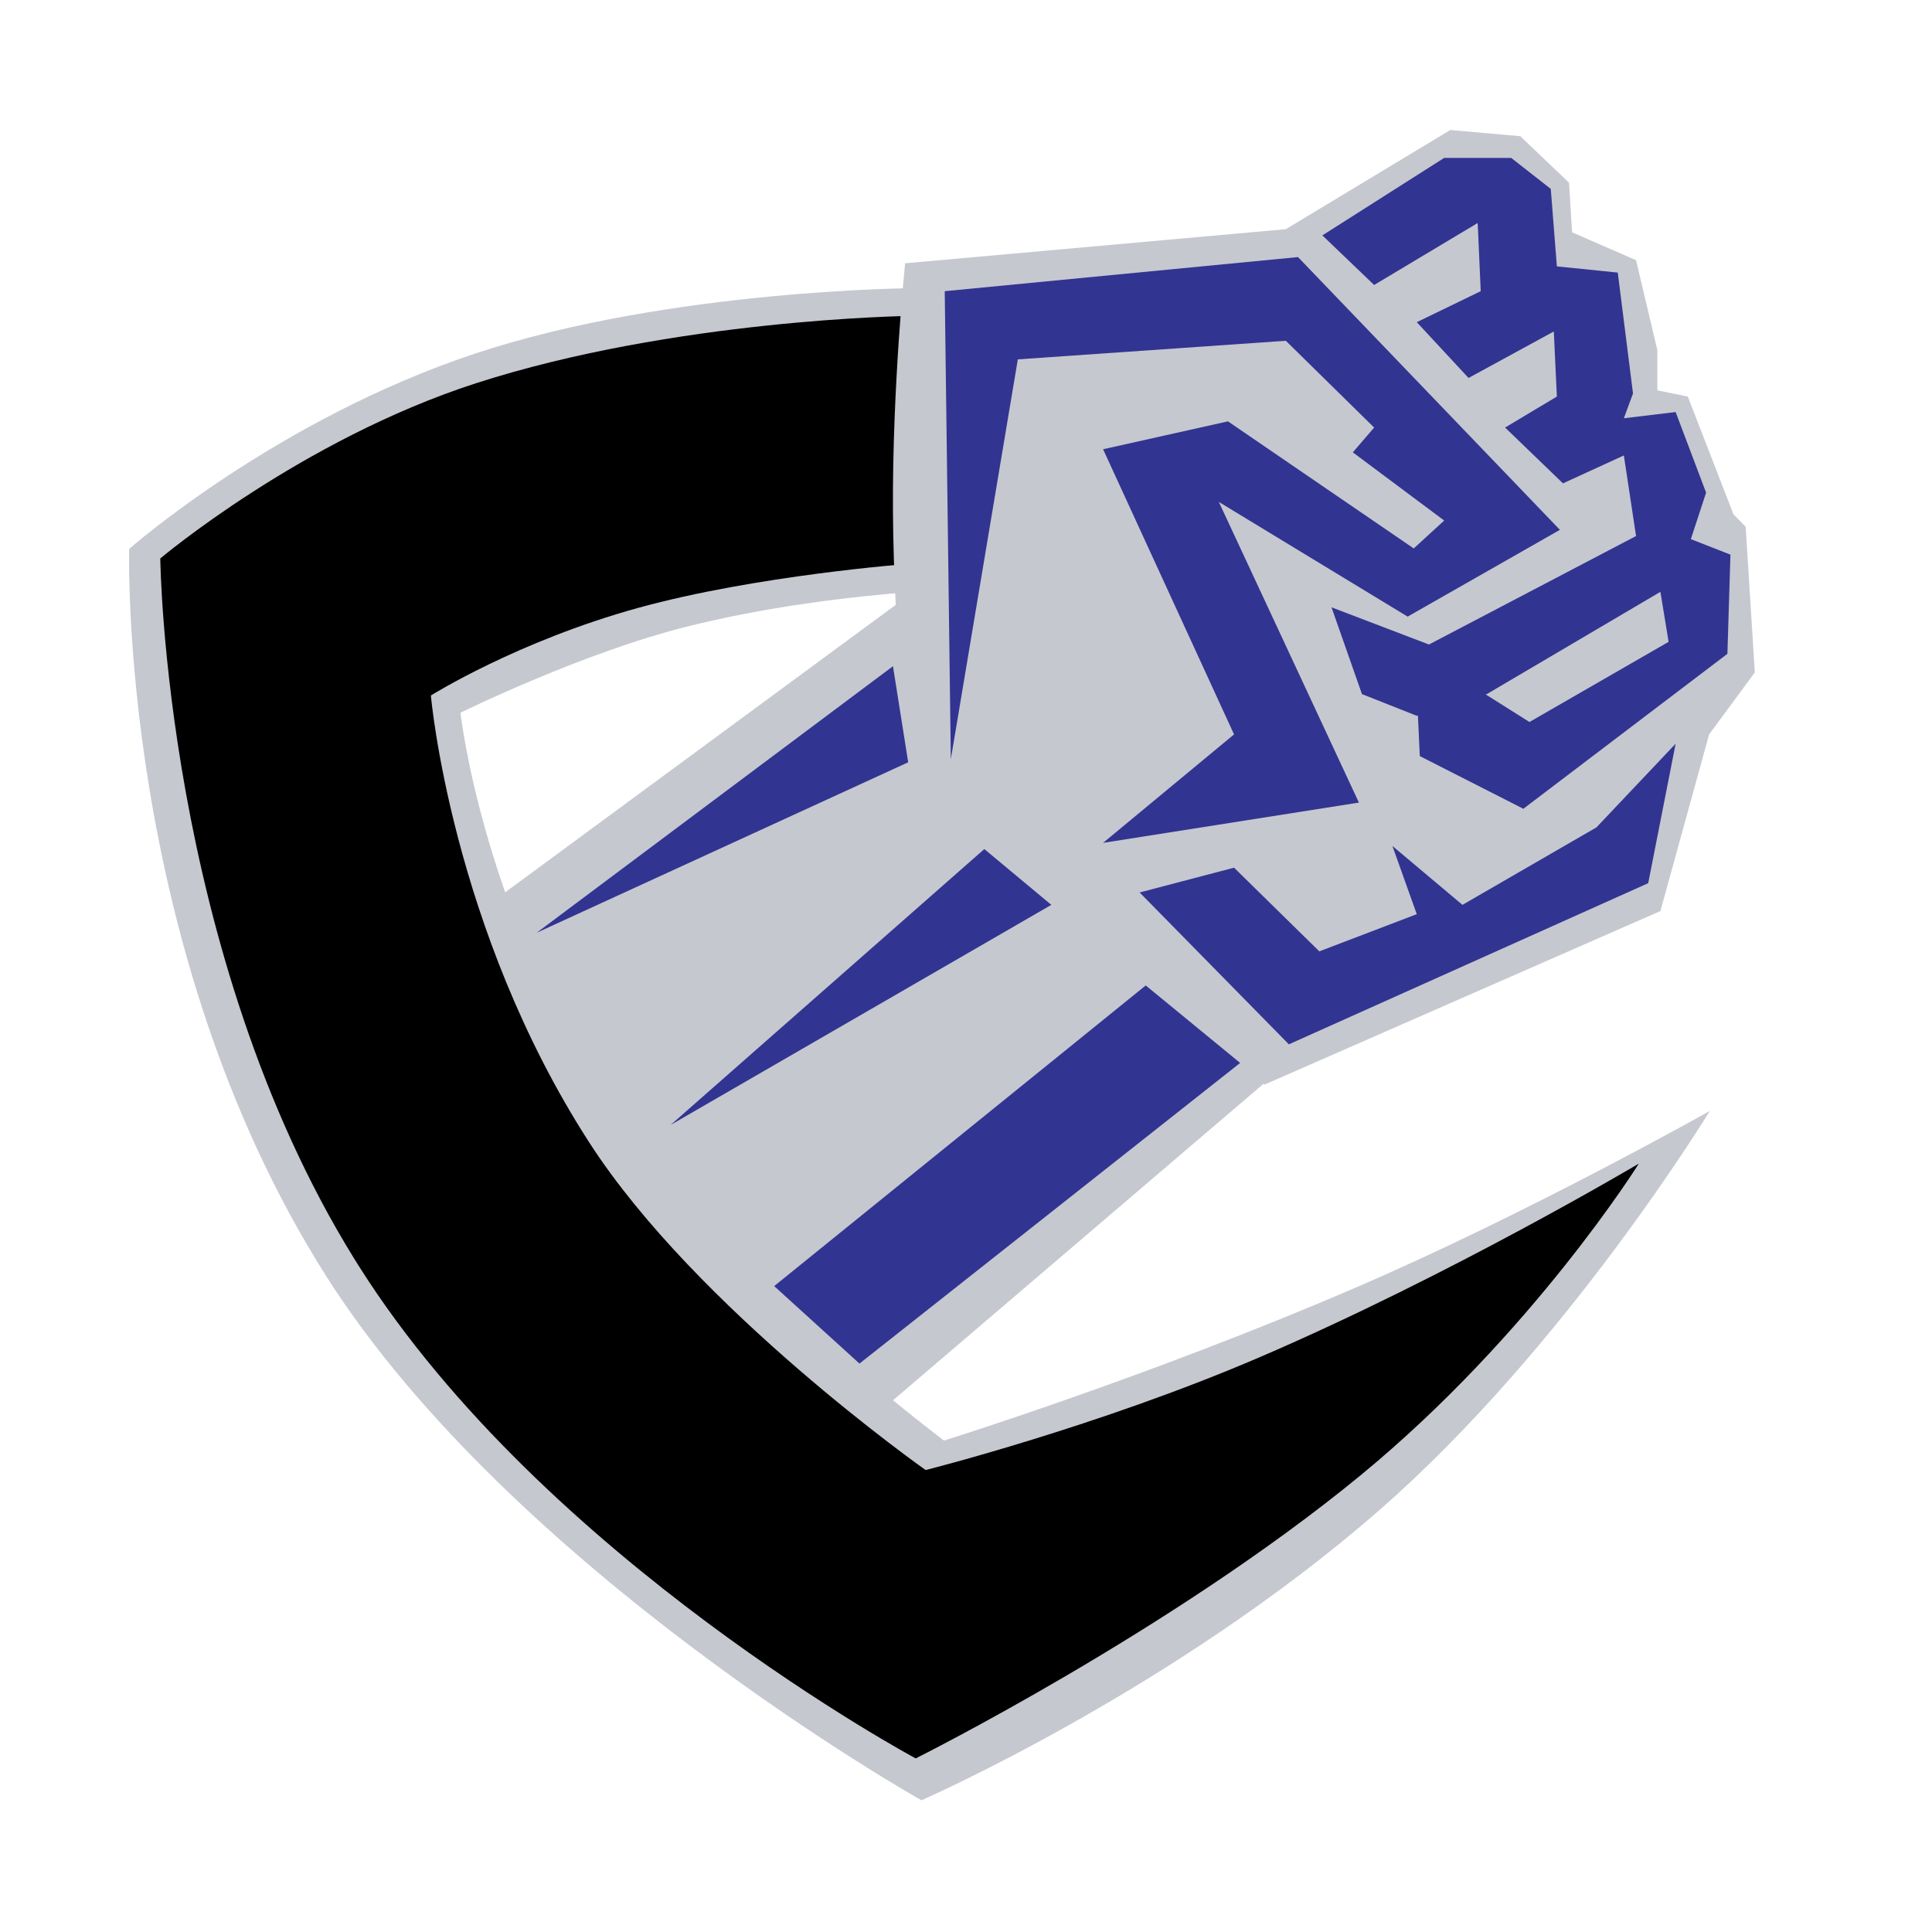
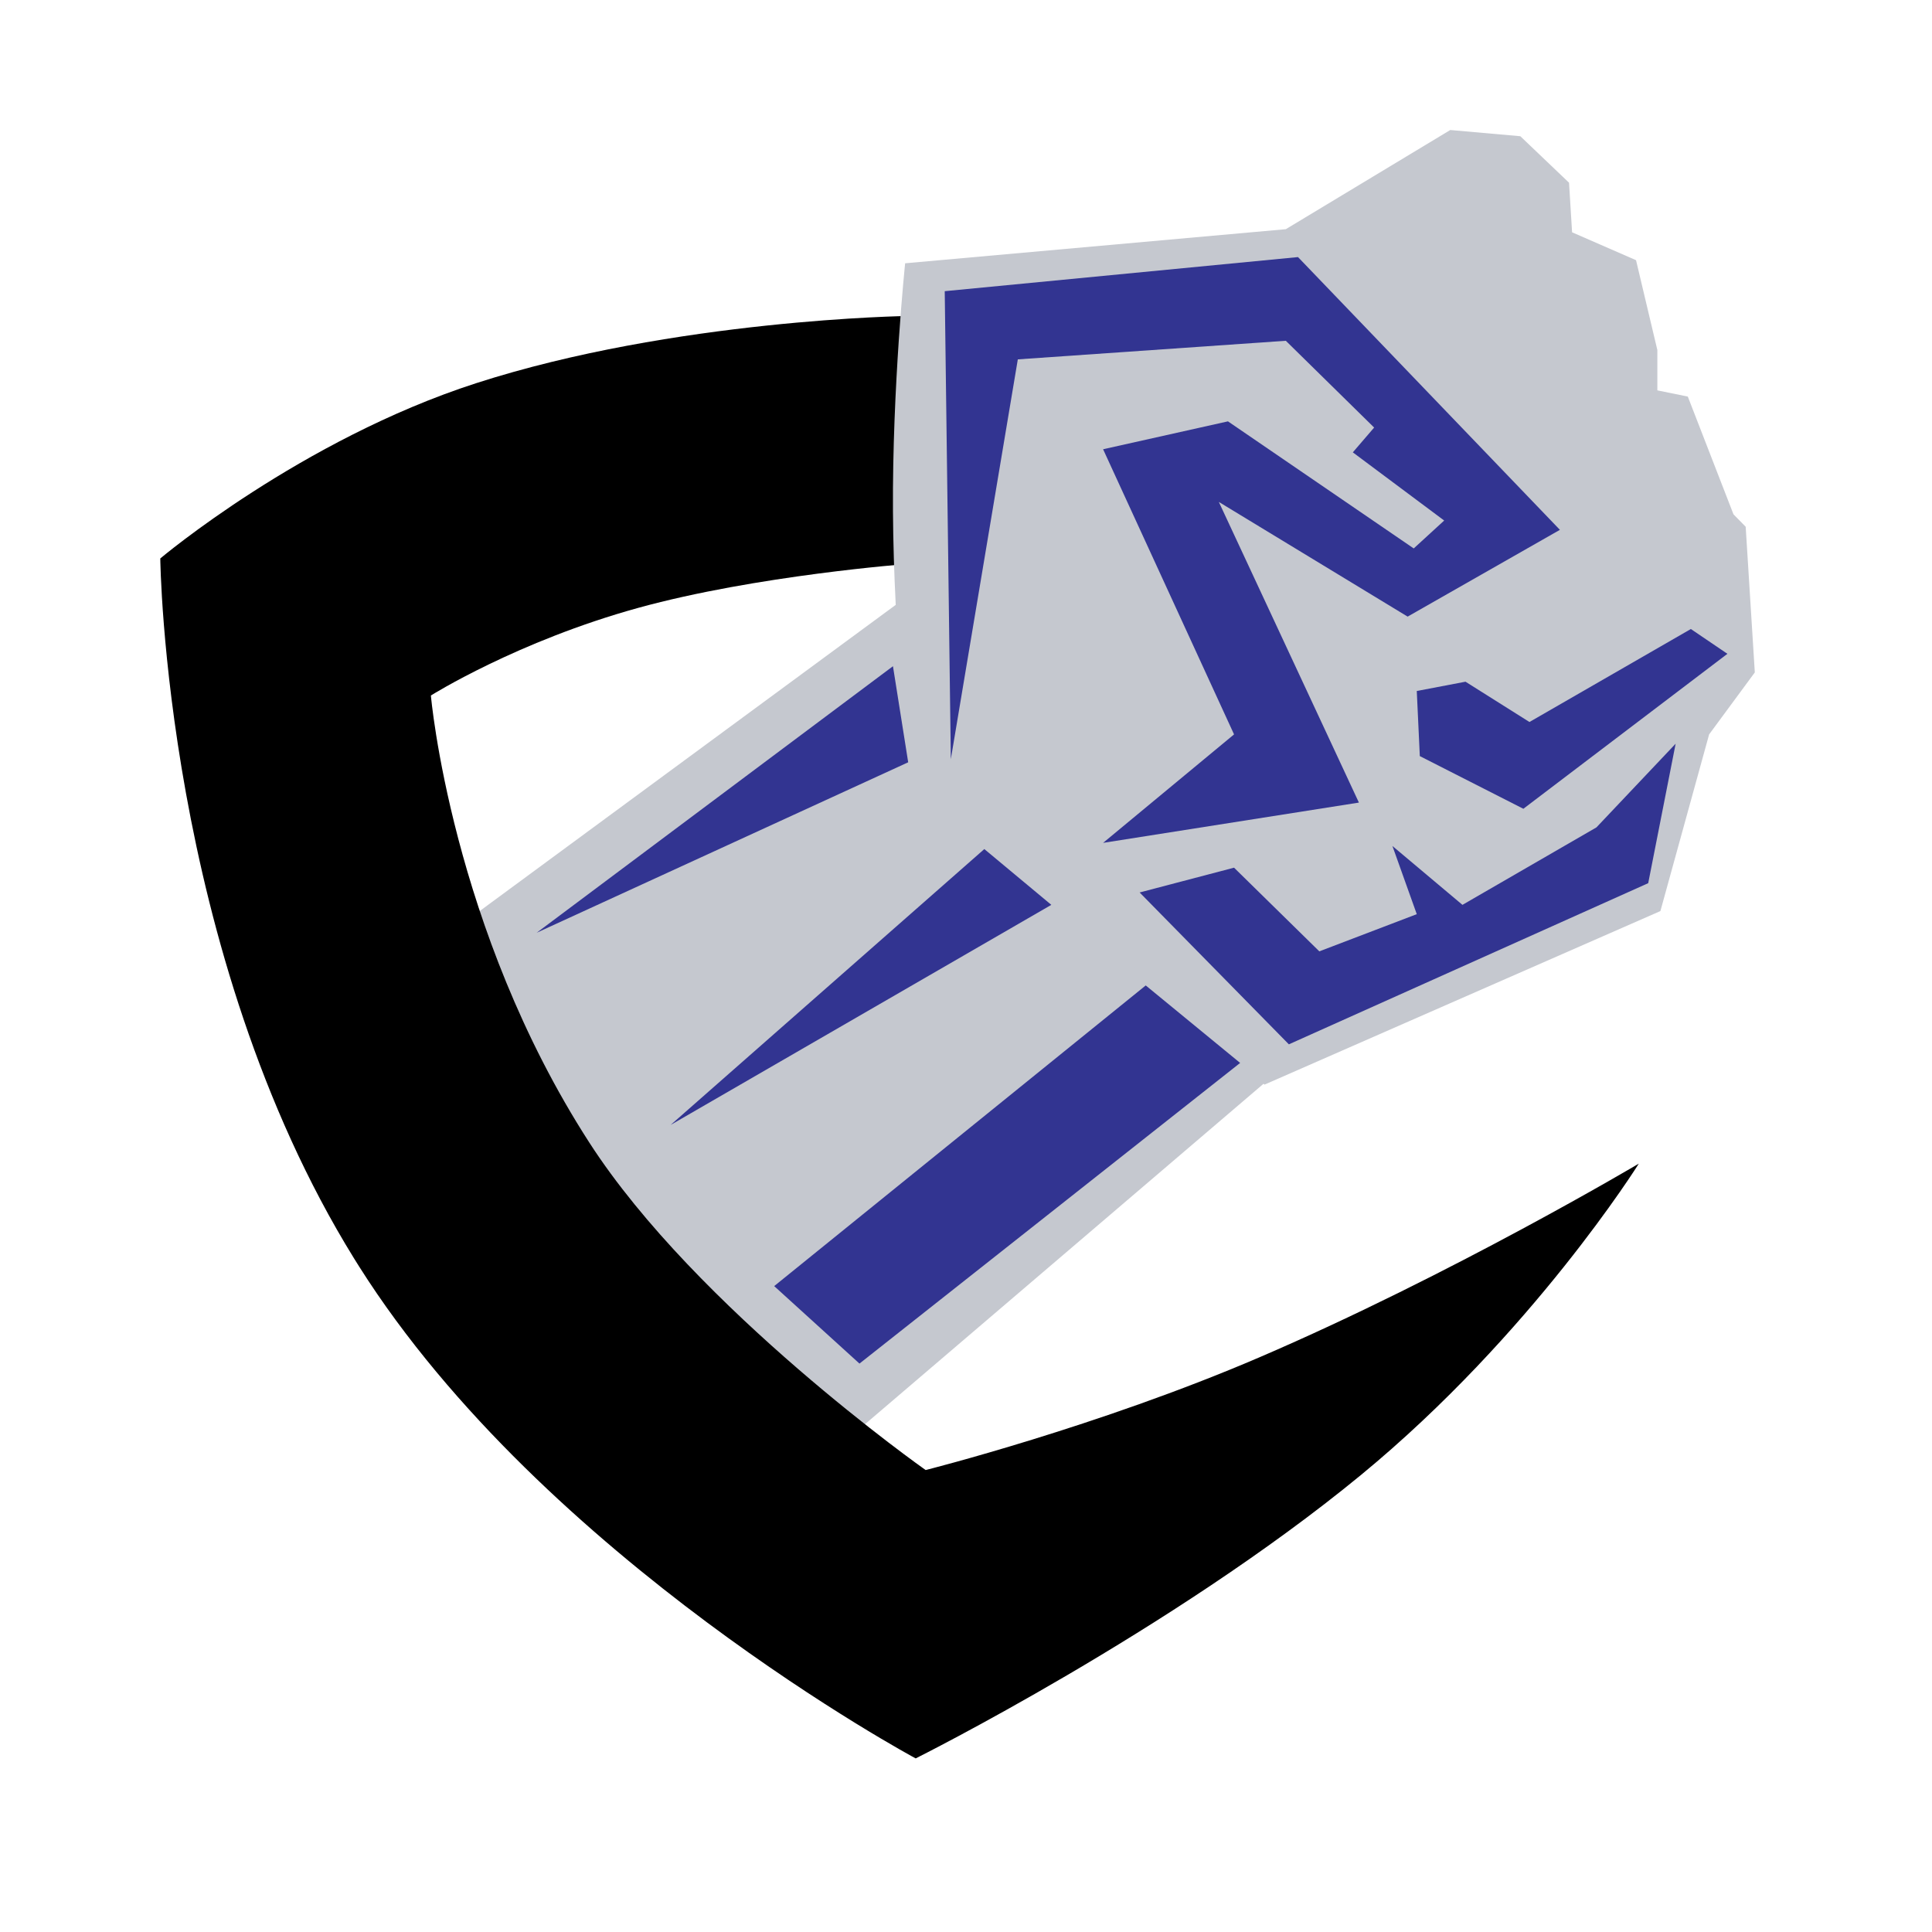
<svg xmlns="http://www.w3.org/2000/svg" version="1.0" id="Layer_1" x="0px" y="0px" width="192.756px" height="192.756px" viewBox="0 0 192.756 192.756" enable-background="new 0 0 192.756 192.756" xml:space="preserve">
  <g>
    <polygon fill-rule="evenodd" clip-rule="evenodd" fill="#FFFFFF" points="0,0 192.756,0 192.756,192.756 0,192.756 0,0  " />
    <path fill-rule="evenodd" clip-rule="evenodd" fill="#FFFFFF" d="M93.817,143.896c0,0-2.018-1.525-5.087-4.021l36.968-31.576   l0.094,0.086l39.5-17.317l4.861-17.626l4.558-6.185l-0.912-14.533l-1.215-1.237l-4.558-11.75l-3.038-0.619v-4.02l-2.127-8.968   l-6.381-2.783l-0.304-4.948l-4.861-4.638l-6.989-0.618l-16.407,9.895l-37.98,3.401c0,0-0.096,0.919-0.234,2.499   c-5.548,0.132-25.989,0.988-42.589,6.482c-19.912,6.59-34.592,19.513-34.592,19.513s-1.153,39.686,19.59,72.458   c18.656,29.473,59.449,52.395,59.449,52.395s25.144-10.982,45.717-28.971c18.662-16.318,32.942-39.805,32.942-39.805   s-18.121,10.219-35.464,17.684C114.179,137.553,93.817,143.896,93.817,143.896L93.817,143.896L93.817,143.896z M89.001,60.517   L50.037,89.194c-3.666-10.483-4.459-17.917-4.459-17.917s12.208-6.012,22.698-8.617c7.615-1.892,15.213-2.832,20.67-3.298   C88.963,59.75,88.982,60.135,89.001,60.517L89.001,60.517z" />
-     <path fill="none" stroke="#FFFFFF" stroke-width="6.803" stroke-miterlimit="2.613" d="M93.817,143.896   c0,0-2.018-1.525-5.087-4.021l36.968-31.576l0.094,0.086l39.5-17.317l4.861-17.626l4.558-6.185l-0.912-14.533l-1.215-1.237   l-4.558-11.75l-3.038-0.619v-4.02l-2.127-8.968l-6.381-2.783l-0.304-4.948l-4.861-4.638l-6.989-0.618l-16.407,9.895l-37.98,3.401   c0,0-0.096,0.919-0.234,2.499c-5.548,0.132-25.989,0.988-42.589,6.482c-19.912,6.59-34.592,19.513-34.592,19.513   s-1.153,39.686,19.59,72.458c18.656,29.473,59.449,52.395,59.449,52.395s25.144-10.982,45.717-28.971   c18.662-16.318,32.942-39.805,32.942-39.805s-18.121,10.219-35.464,17.684C114.179,137.553,93.817,143.896,93.817,143.896    M89.001,60.518L50.037,89.194c-3.666-10.483-4.459-17.917-4.459-17.917s12.208-6.012,22.698-8.617   c7.615-1.892,15.213-2.832,20.67-3.298C88.963,59.75,88.982,60.135,89.001,60.518L89.001,60.518z" />
    <polygon fill-rule="evenodd" clip-rule="evenodd" fill="#FFFFFF" points="158.671,113.365 180.243,101.41 167.061,121.82    158.671,113.365  " />
-     <path fill-rule="evenodd" clip-rule="evenodd" fill="#C5C8CF" d="M91.521,28.742c0,0-24.643,0.088-44.038,6.506   c-19.911,6.59-34.592,19.513-34.592,19.513s-1.153,39.686,19.59,72.458c18.656,29.473,59.448,52.395,59.448,52.395   s25.144-10.982,45.717-28.971c18.663-16.318,32.942-39.805,32.942-39.805s-18.121,10.219-35.463,17.684   c-20.58,8.859-40.943,15.205-40.943,15.205s-22.937-17.32-32.154-31.195C48.12,91.59,45.945,71.106,45.945,71.106   s12.208-6.012,22.697-8.617c14.355-3.565,28.652-3.751,28.652-3.751L91.521,28.742L91.521,28.742z" />
    <path fill-rule="evenodd" clip-rule="evenodd" fill="#C5C8CF" d="M93.236,57.5L45.337,92.752c0,0,2.156,15.818,12.282,29.068   c9.339,12.219,26.712,21.955,26.712,21.955l48.512-41.438L93.236,57.5L93.236,57.5z" />
    <path fill-rule="evenodd" clip-rule="evenodd" d="M90.61,31.525c0,0-23.35,0.322-43.129,6.713   c-17.443,5.636-31.489,17.479-31.489,17.479s0.398,39.213,19.319,69.814c0.176,0.285,0.354,0.57,0.535,0.854   c18.48,29.203,55.512,49.051,55.512,49.051s25.521-12.732,44.41-28.264c17.104-14.066,27.738-31.078,27.738-31.078   s-18.663,11.08-37.854,19.326c-16.114,6.922-33.3,11.246-33.3,11.246s-22.852-16.088-33.548-32.66   C45.005,92.633,42.99,69.391,42.99,69.391s8.621-5.417,20.691-8.745c11.782-3.249,26.929-4.383,26.929-4.383V31.525L90.61,31.525z" />
    <path fill-rule="evenodd" clip-rule="evenodd" fill="#C5C8CF" d="M90.306,26.268c0,0-1.291,12.344-1.215,24.738   c0.076,12.498,1.519,25.048,1.519,25.048l35.549,32.159l39.5-17.316l4.861-17.626l4.558-6.184l-0.911-14.534l-1.216-1.237   l-4.558-11.75l-3.038-0.618v-4.021l-2.127-8.968l-6.381-2.783l-0.304-4.947l-4.861-4.639l-6.988-0.619l-16.408,9.895L90.306,26.268   L90.306,26.268z" />
    <polygon fill-rule="evenodd" clip-rule="evenodd" fill="#323491" points="89.091,66.468 53.541,93.062 90.61,76.054 89.091,66.468     " />
    <polygon fill-rule="evenodd" clip-rule="evenodd" fill="#323491" points="98.206,84.712 66.911,112.234 104.891,90.278    98.206,84.712  " />
    <polygon fill-rule="evenodd" clip-rule="evenodd" fill="#323491" points="114.31,98.318 77.241,128.314 85.749,136.045    123.729,106.049 114.31,98.318  " />
    <polygon fill-rule="evenodd" clip-rule="evenodd" fill="#323491" points="123.121,86.568 131.629,94.917 141.352,91.206    138.921,84.403 145.909,90.278 159.278,82.548 167.179,74.199 164.443,88.114 128.59,104.193 113.702,89.042 123.121,86.568  " />
    <polygon fill-rule="evenodd" clip-rule="evenodd" fill="#323491" points="94.256,29.051 129.502,25.649 155.632,52.862    140.44,61.52 121.603,50.079 135.578,80.074 110.056,84.093 123.121,73.271 110.056,44.822 122.514,42.039 141.048,54.717    144.086,51.934 134.971,45.131 137.098,42.657 128.286,33.999 101.548,35.854 94.864,75.745 94.256,29.051  " />
-     <polygon fill-rule="evenodd" clip-rule="evenodd" fill="#323491" points="131.933,23.485 144.086,15.754 150.771,15.754    154.721,18.847 155.329,26.577 161.405,27.196 162.925,39.256 162.013,41.729 167.179,41.111 170.217,49.151 168.697,53.79    172.647,55.336 172.344,65.231 166.57,64.612 165.659,59.047 148.34,69.251 141.352,71.416 135.883,69.251 132.844,60.592    142.567,64.303 163.229,53.48 162.013,45.44 155.937,48.224 150.163,42.657 155.329,39.565 155.024,33.071 146.518,37.71    141.352,32.144 147.732,29.051 147.429,22.248 137.098,28.433 131.933,23.485  " />
    <polygon fill-rule="evenodd" clip-rule="evenodd" fill="#323491" points="168.697,62.757 152.594,72.034 146.213,68.014    141.352,68.941 141.655,75.436 151.986,80.692 172.344,65.231 168.697,62.757  " />
  </g>
</svg>